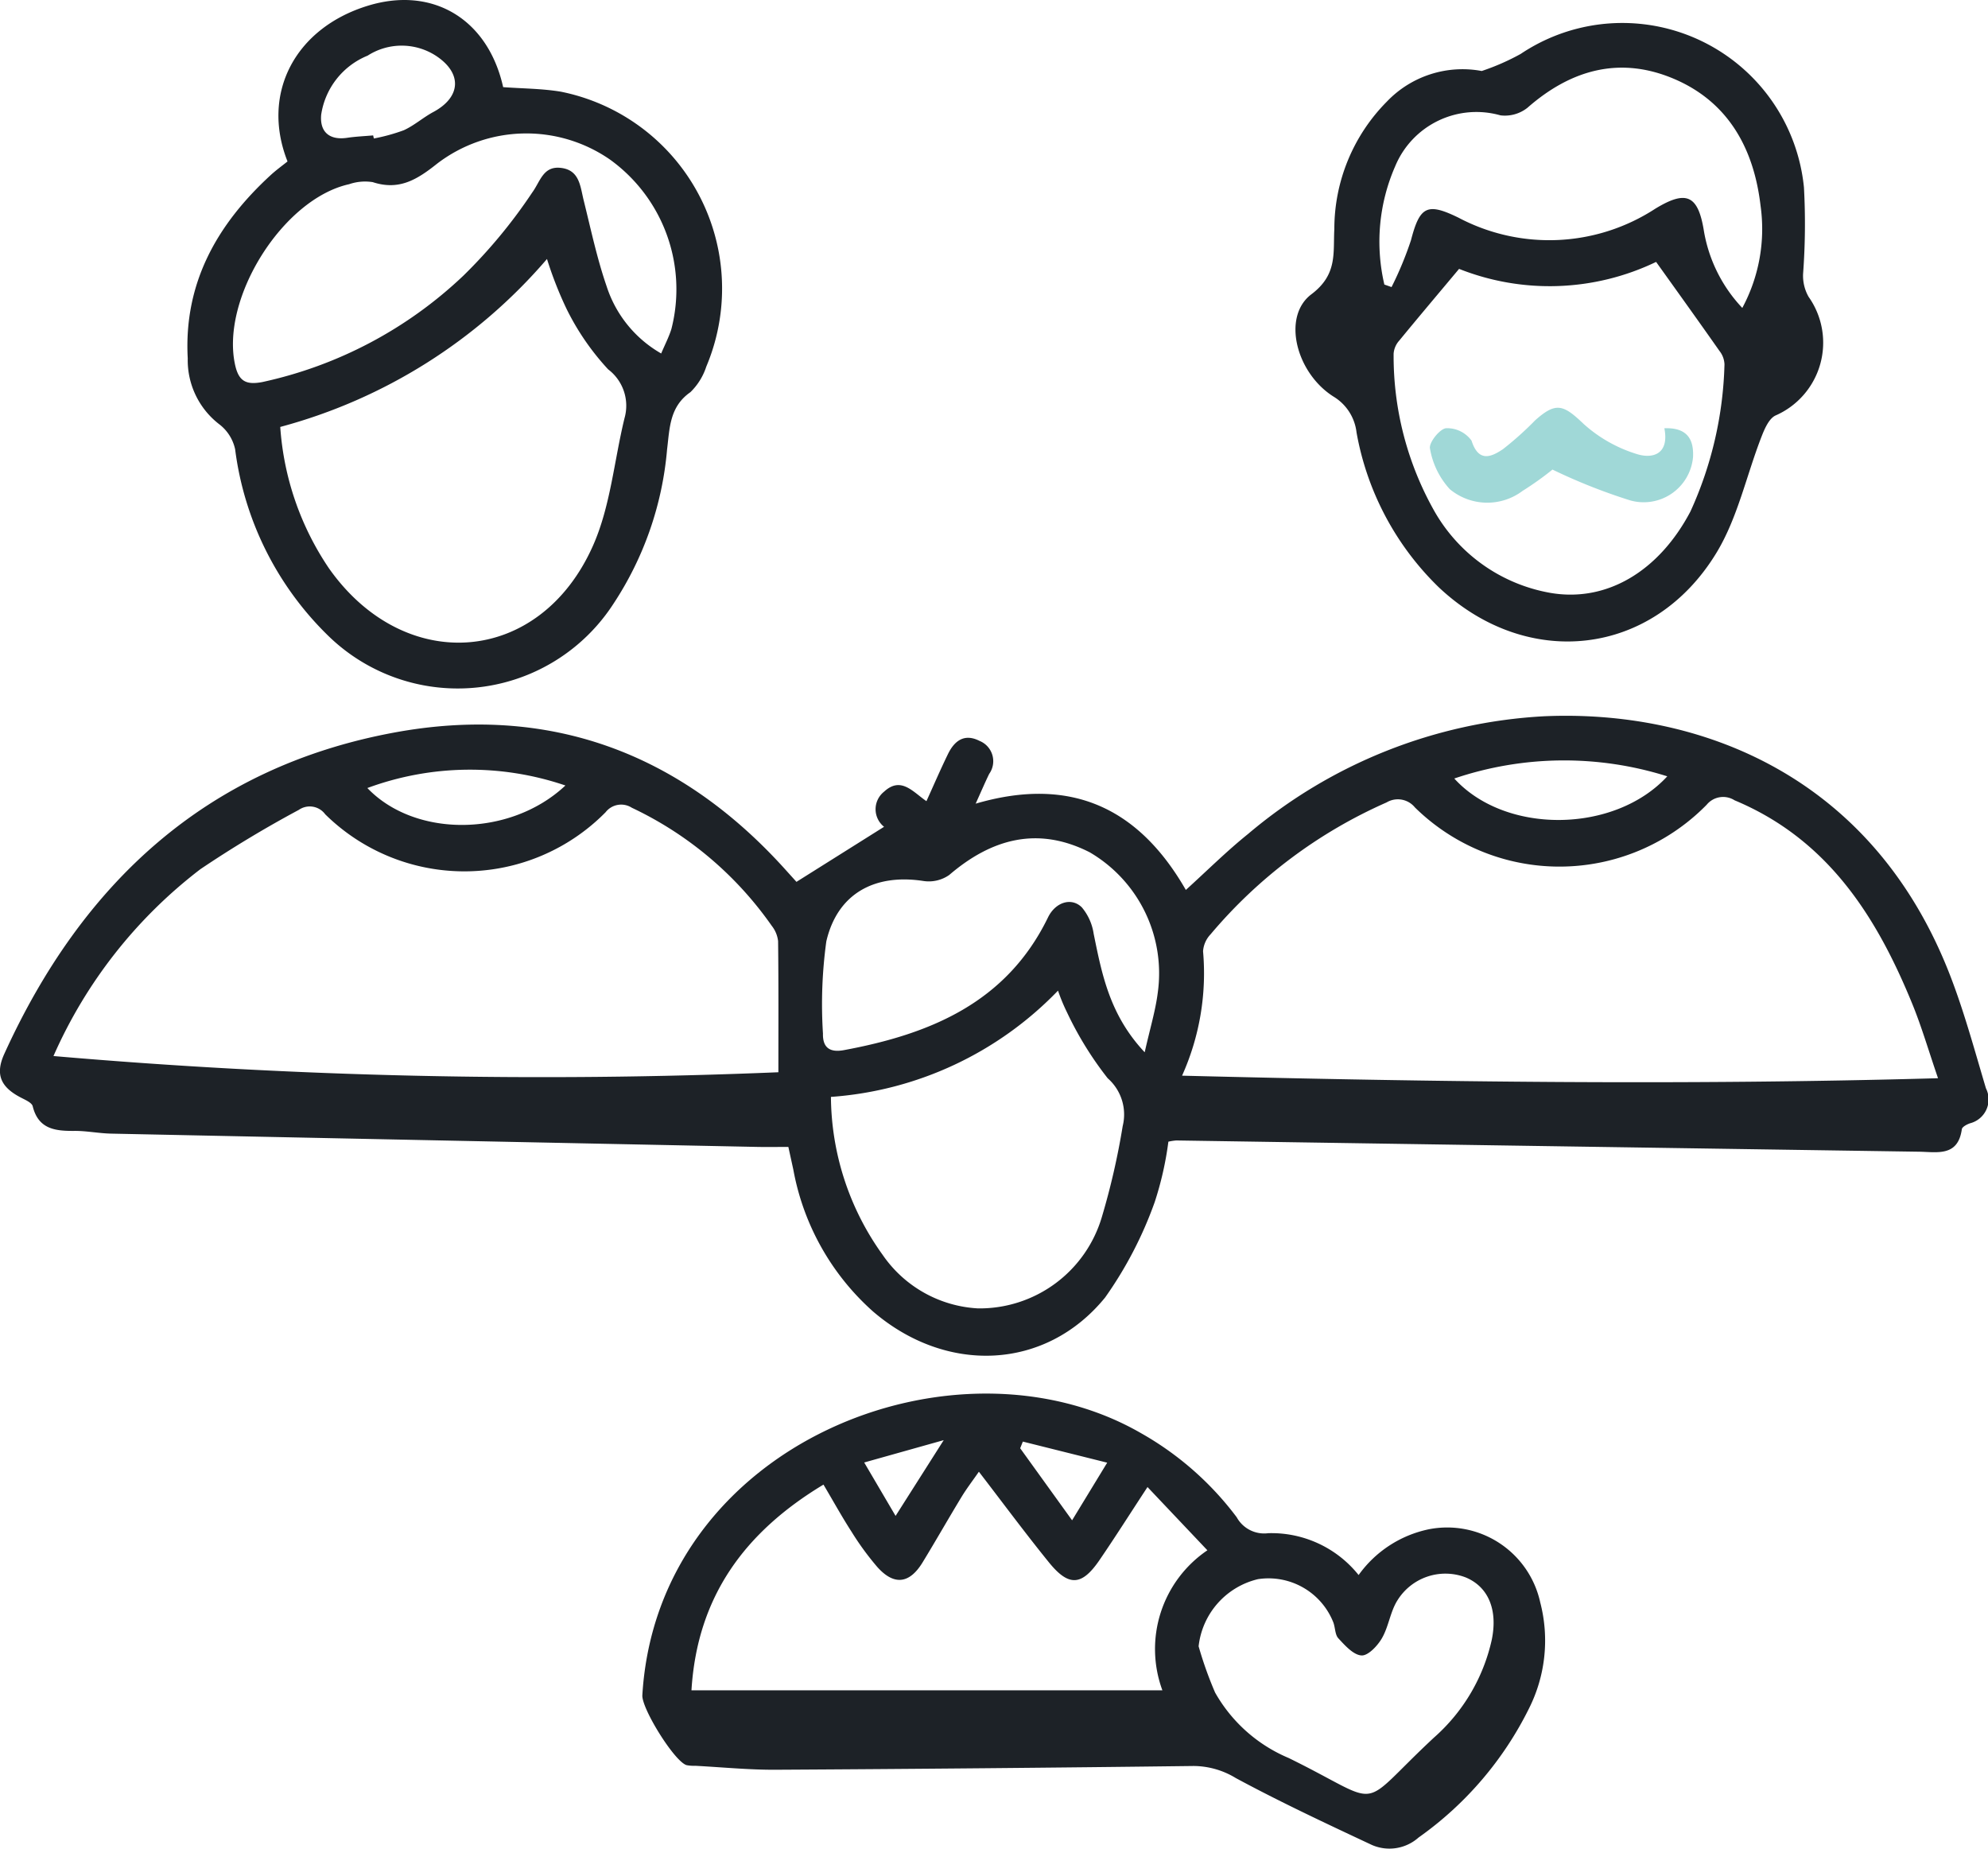
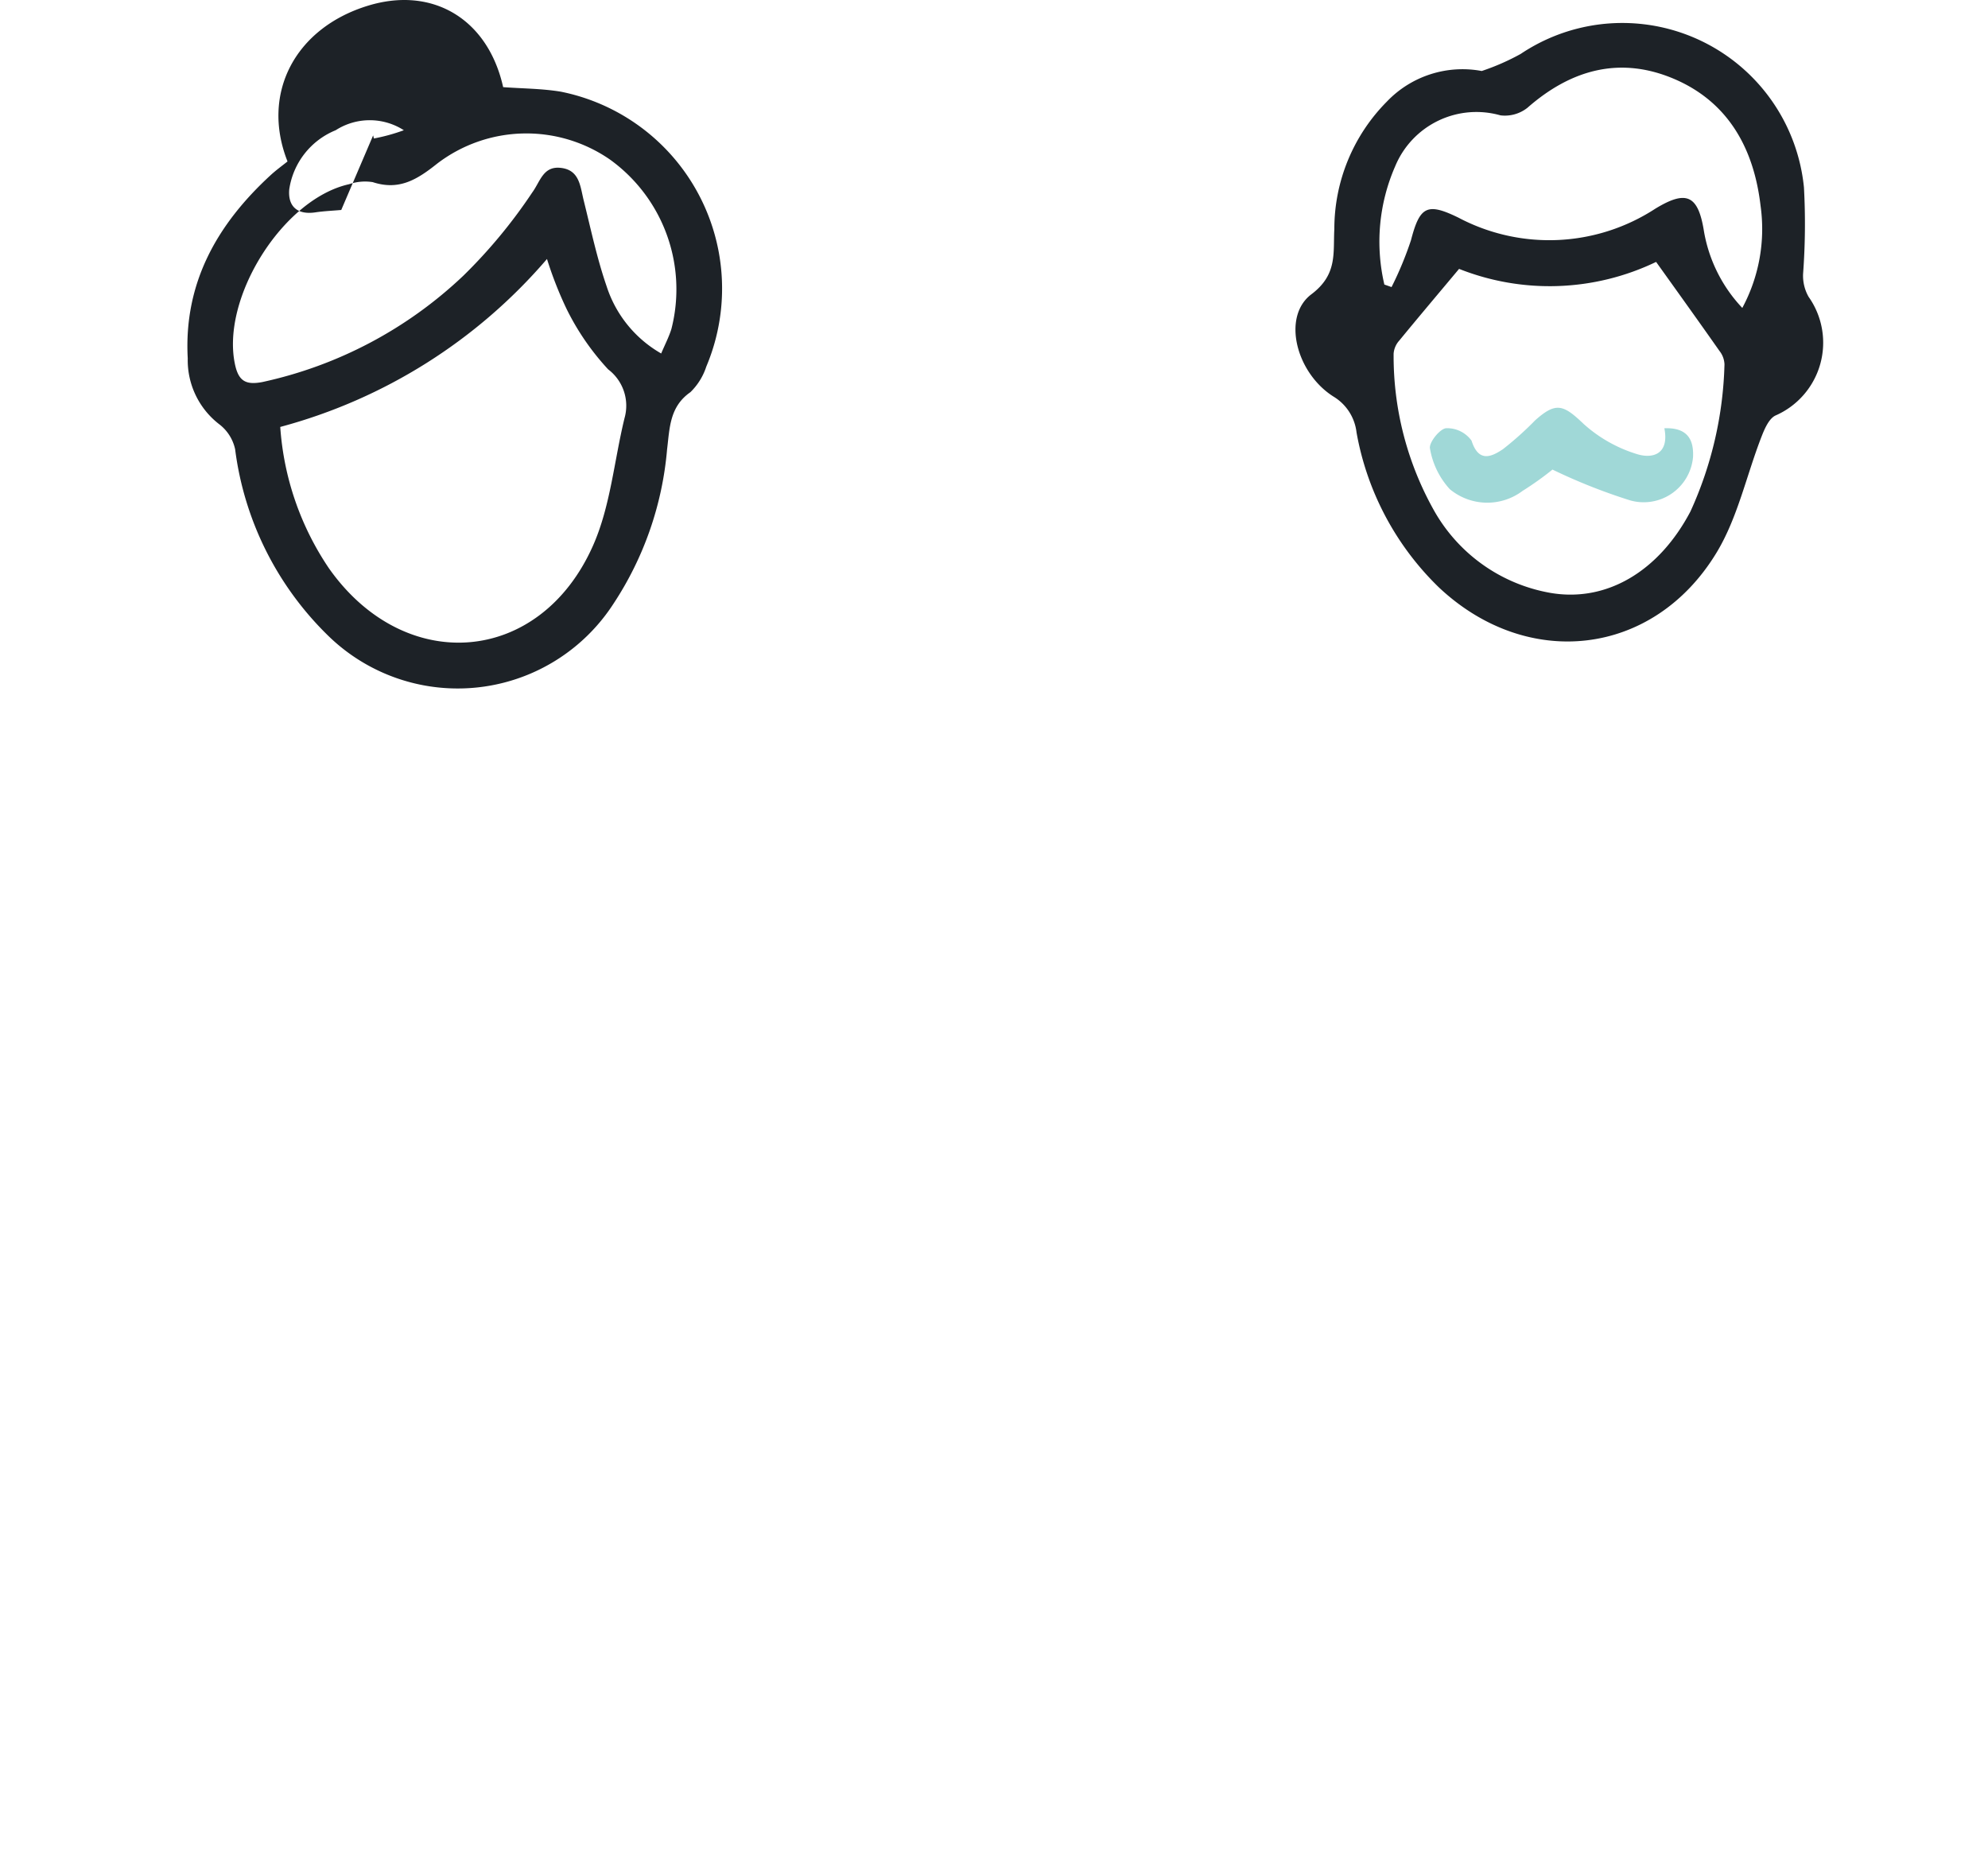
<svg xmlns="http://www.w3.org/2000/svg" id="Group_69" data-name="Group 69" width="96.276" height="89.529" viewBox="0 0 96.276 89.529">
-   <path id="Path_12" data-name="Path 12" d="M1120.494,889.944l4.237-2.663a1.085,1.085,0,0,1,0-1.7c.821-.758,1.4.015,2.052.459.352-.775.68-1.536,1.042-2.28.314-.645.794-1.012,1.528-.639a1.06,1.06,0,0,1,.468,1.6c-.206.424-.391.858-.654,1.44,4.633-1.356,7.91.224,10.179,4.178,1.027-.931,1.969-1.87,3-2.7a24.2,24.2,0,0,1,14.342-5.71c7.4-.332,16,2.755,19.766,12.8.639,1.7,1.118,3.469,1.639,5.215a1.193,1.193,0,0,1-.767,1.694c-.152.051-.382.172-.4.286-.189,1.354-1.21,1.1-2.086,1.091q-17.98-.268-35.96-.545a2.639,2.639,0,0,0-.38.059,15.939,15.939,0,0,1-.664,2.93,19.016,19.016,0,0,1-2.4,4.616c-2.881,3.537-7.694,3.732-11.253.665a12.1,12.1,0,0,1-3.846-6.857l-.241-1.1c-.508,0-1,.009-1.483,0q-15.658-.318-31.315-.644c-.6-.013-1.192-.137-1.787-.132-.927.008-1.737-.087-2.01-1.193-.042-.171-.341-.3-.545-.406-1.005-.511-1.287-1.131-.828-2.137,3.757-8.25,9.772-13.865,18.866-15.551,7.506-1.391,13.858.965,18.967,6.643l.531.588m18.671,9.382c12.268.306,24.351.469,36.61.123-.46-1.341-.792-2.485-1.24-3.583-1.741-4.268-4.113-7.995-8.613-9.875a1.031,1.031,0,0,0-1.351.215,9.982,9.982,0,0,1-14.13.13,1.065,1.065,0,0,0-1.372-.242,23.54,23.54,0,0,0-8.523,6.386,1.324,1.324,0,0,0-.365.821,12.086,12.086,0,0,1-1.016,6.024m-54.656-.95a274.982,274.982,0,0,0,35.106.785c0-2.18.011-4.265-.014-6.35a1.457,1.457,0,0,0-.309-.743,17.247,17.247,0,0,0-6.774-5.715.954.954,0,0,0-1.271.217,9.6,9.6,0,0,1-13.578.1.929.929,0,0,0-1.279-.214,55.261,55.261,0,0,0-4.768,2.873,23.105,23.105,0,0,0-7.113,9.046m37.651,1.98a13.233,13.233,0,0,0,2.506,7.651,5.991,5.991,0,0,0,4.617,2.59,6.174,6.174,0,0,0,6-4.435,35.192,35.192,0,0,0,1.006-4.391,2.334,2.334,0,0,0-.725-2.317,16.609,16.609,0,0,1-1.968-3.185,8.786,8.786,0,0,1-.439-1.059,16.935,16.935,0,0,1-11,5.146m15.2-2.169c.255-1.14.52-2,.632-2.885a6.788,6.788,0,0,0-3.3-6.793c-2.5-1.269-4.739-.667-6.8,1.1a1.723,1.723,0,0,1-1.245.292c-2.349-.364-4.165.593-4.707,2.921a22.334,22.334,0,0,0-.163,4.47c-.017.711.368.917,1.01.8,4.186-.777,7.882-2.3,9.89-6.431.353-.725,1.123-.987,1.634-.487a2.571,2.571,0,0,1,.576,1.284c.4,1.96.771,3.924,2.464,5.73m15-13.25c2.475,2.723,7.763,2.666,10.315-.106a16.585,16.585,0,0,0-10.315.106m-43.047.338a14.338,14.338,0,0,0-9.591.123c2.311,2.417,6.917,2.387,9.591-.123" transform="translate(-1081.917 -847.244)" fill="#1d2227" />
-   <path id="Path_13" data-name="Path 13" d="M1227.006,1007.173a5.577,5.577,0,0,1,3.392-2.211,4.613,4.613,0,0,1,5.4,3.54,7.321,7.321,0,0,1-.538,5.125,16.758,16.758,0,0,1-5.354,6.261,2.123,2.123,0,0,1-2.258.361c-2.217-1.039-4.438-2.078-6.592-3.24a3.969,3.969,0,0,0-2.042-.585q-10.12.126-20.241.182c-1.3.007-2.6-.124-3.9-.192a1.763,1.763,0,0,1-.419-.032c-.591-.182-2.178-2.743-2.139-3.386.731-12.211,15.177-17.859,24.146-12.691a15.009,15.009,0,0,1,4.638,4.074,1.517,1.517,0,0,0,1.526.772,5.4,5.4,0,0,1,4.374,2.022m-32.312,5.587H1217.5a5.776,5.776,0,0,1,2.179-6.781l-2.9-3.063c-.858,1.308-1.57,2.434-2.322,3.533-.86,1.258-1.491,1.3-2.454.112-1.142-1.409-2.222-2.869-3.39-4.387-.3.432-.593.814-.842,1.224-.638,1.05-1.244,2.119-1.885,3.168s-1.391,1.121-2.195.219a13.679,13.679,0,0,1-1.242-1.7c-.471-.73-.891-1.492-1.362-2.287-3.8,2.29-6.115,5.41-6.393,9.96m24.558-2.138a18.463,18.463,0,0,0,.8,2.247,7.368,7.368,0,0,0,3.563,3.17c4.777,2.343,3.191,2.591,7.041-.992a8.864,8.864,0,0,0,2.795-4.733c.3-1.462-.172-2.563-1.258-3.018a2.734,2.734,0,0,0-3.312,1.112c-.346.548-.422,1.263-.748,1.829-.212.368-.671.856-.991.836-.394-.025-.8-.484-1.12-.829-.17-.184-.147-.534-.252-.792a3.375,3.375,0,0,0-3.643-2.073,3.769,3.769,0,0,0-2.872,3.244m-4.428-8.885-4.085-1.021-.129.323,2.514,3.489,1.7-2.791m-7.917-1.091-3.851,1.082,1.52,2.587,2.331-3.669" transform="translate(-1161.207 -930.907)" fill="#1d2227" />
-   <path id="Path_14" data-name="Path 14" d="M1118.968,766.754c-1.294-3.282.364-6.452,3.9-7.534,3.134-.96,5.811.646,6.546,3.944.93.069,1.879.068,2.8.221a9.723,9.723,0,0,1,7.037,13.313,3.031,3.031,0,0,1-.77,1.238c-1.011.705-1,1.737-1.128,2.766a16.038,16.038,0,0,1-2.6,7.483,8.982,8.982,0,0,1-13.857,1.5,15.312,15.312,0,0,1-4.462-8.985,2.073,2.073,0,0,0-.754-1.2,3.913,3.913,0,0,1-1.541-3.2c-.2-3.649,1.423-6.5,4.03-8.889.256-.234.538-.438.8-.647m-.35,12.855a13.9,13.9,0,0,0,2.363,6.852c3.663,5.189,10.2,4.7,12.779-1.095.851-1.909,1.026-4.118,1.531-6.184a2.206,2.206,0,0,0-.792-2.361,12.265,12.265,0,0,1-2.01-2.918,18.219,18.219,0,0,1-.953-2.428,25.8,25.8,0,0,1-12.917,8.133m18.443-3.547c.184-.438.379-.806.5-1.2a7.745,7.745,0,0,0-2.975-8.2,7.113,7.113,0,0,0-8.374.2c-.976.778-1.845,1.309-3.116.893a2.368,2.368,0,0,0-1.143.1c-3.206.707-6.217,5.512-5.527,8.729.174.812.53,1,1.317.853a20.407,20.407,0,0,0,9.749-5.159,25.117,25.117,0,0,0,3.328-4.021c.392-.534.526-1.288,1.379-1.193.915.1.944.891,1.113,1.573.346,1.393.643,2.805,1.11,4.158a5.8,5.8,0,0,0,2.643,3.257M1123.118,765.5c.011.05.023.1.034.15a8.9,8.9,0,0,0,1.452-.4c.505-.23.936-.618,1.428-.882,1.344-.722,1.415-1.882.118-2.729a3.051,3.051,0,0,0-3.3,0,3.671,3.671,0,0,0-2.248,2.855c-.08.856.418,1.249,1.26,1.123.415-.062.838-.079,1.257-.116" transform="translate(-1105.047 -758.944)" fill="#1d2227" />
+   <path id="Path_14" data-name="Path 14" d="M1118.968,766.754c-1.294-3.282.364-6.452,3.9-7.534,3.134-.96,5.811.646,6.546,3.944.93.069,1.879.068,2.8.221a9.723,9.723,0,0,1,7.037,13.313,3.031,3.031,0,0,1-.77,1.238c-1.011.705-1,1.737-1.128,2.766a16.038,16.038,0,0,1-2.6,7.483,8.982,8.982,0,0,1-13.857,1.5,15.312,15.312,0,0,1-4.462-8.985,2.073,2.073,0,0,0-.754-1.2,3.913,3.913,0,0,1-1.541-3.2c-.2-3.649,1.423-6.5,4.03-8.889.256-.234.538-.438.8-.647m-.35,12.855a13.9,13.9,0,0,0,2.363,6.852c3.663,5.189,10.2,4.7,12.779-1.095.851-1.909,1.026-4.118,1.531-6.184a2.206,2.206,0,0,0-.792-2.361,12.265,12.265,0,0,1-2.01-2.918,18.219,18.219,0,0,1-.953-2.428,25.8,25.8,0,0,1-12.917,8.133m18.443-3.547c.184-.438.379-.806.5-1.2a7.745,7.745,0,0,0-2.975-8.2,7.113,7.113,0,0,0-8.374.2c-.976.778-1.845,1.309-3.116.893a2.368,2.368,0,0,0-1.143.1c-3.206.707-6.217,5.512-5.527,8.729.174.812.53,1,1.317.853a20.407,20.407,0,0,0,9.749-5.159,25.117,25.117,0,0,0,3.328-4.021c.392-.534.526-1.288,1.379-1.193.915.1.944.891,1.113,1.573.346,1.393.643,2.805,1.11,4.158a5.8,5.8,0,0,0,2.643,3.257M1123.118,765.5c.011.05.023.1.034.15a8.9,8.9,0,0,0,1.452-.4a3.051,3.051,0,0,0-3.3,0,3.671,3.671,0,0,0-2.248,2.855c-.08.856.418,1.249,1.26,1.123.415-.062.838-.079,1.257-.116" transform="translate(-1105.047 -758.944)" fill="#1d2227" />
  <path id="Path_15" data-name="Path 15" d="M1313.55,765.139a11.238,11.238,0,0,0,1.886-.827,8.838,8.838,0,0,1,13.718,6.467,32.7,32.7,0,0,1-.042,4.182,2.058,2.058,0,0,0,.267,1.113,3.847,3.847,0,0,1-1.6,5.746c-.318.149-.53.641-.677,1.018-.734,1.882-1.158,3.944-2.19,5.639-3.059,5.028-9.157,5.7-13.443,1.663a13.818,13.818,0,0,1-3.983-7.5,2.339,2.339,0,0,0-1.111-1.732c-1.818-1.144-2.514-3.873-1.075-4.957,1.274-.96,1.047-2,1.111-3.159a8.758,8.758,0,0,1,2.542-6.169,5.063,5.063,0,0,1,4.6-1.483m-1.1,9.58c-1.042,1.246-1.979,2.353-2.9,3.476a1.062,1.062,0,0,0-.271.629,15.264,15.264,0,0,0,1.986,7.649,8.067,8.067,0,0,0,5.594,3.935c2.729.476,5.267-1.039,6.795-3.941a18.245,18.245,0,0,0,1.648-7.123,1.111,1.111,0,0,0-.241-.648c-.993-1.415-2-2.818-3.07-4.313a11.9,11.9,0,0,1-9.545.336m-3.609.762.342.12a16.782,16.782,0,0,0,.942-2.272c.425-1.643.787-1.827,2.3-1.088a9.408,9.408,0,0,0,9.534-.437c1.48-.9,2.056-.67,2.341,1.021a7.15,7.15,0,0,0,1.869,3.786,8.068,8.068,0,0,0,.883-4.958c-.332-2.836-1.628-5.123-4.374-6.209-2.557-1.011-4.869-.32-6.914,1.475a1.757,1.757,0,0,1-1.306.367,4.258,4.258,0,0,0-5.1,2.468,9.1,9.1,0,0,0-.523,5.727" transform="translate(-1241.791 -761.701)" fill="#1d2227" />
  <path id="Path_16" data-name="Path 16" d="M1338.978,830.019c1.129-.042,1.431.56,1.389,1.4a2.4,2.4,0,0,1-3.06,2.088,27.828,27.828,0,0,1-3.747-1.487,14.843,14.843,0,0,1-1.448,1.032,2.842,2.842,0,0,1-3.525-.084,3.864,3.864,0,0,1-.959-1.967c-.063-.276.467-.95.776-.983a1.453,1.453,0,0,1,1.236.6c.339,1.06.947.8,1.52.415a15.576,15.576,0,0,0,1.563-1.4c1.009-.9,1.364-.76,2.342.173a6.839,6.839,0,0,0,2.566,1.458c.764.247,1.6.028,1.346-1.254" transform="translate(-1258.376 -809.281)" fill="#a0d8d7" />
</svg>